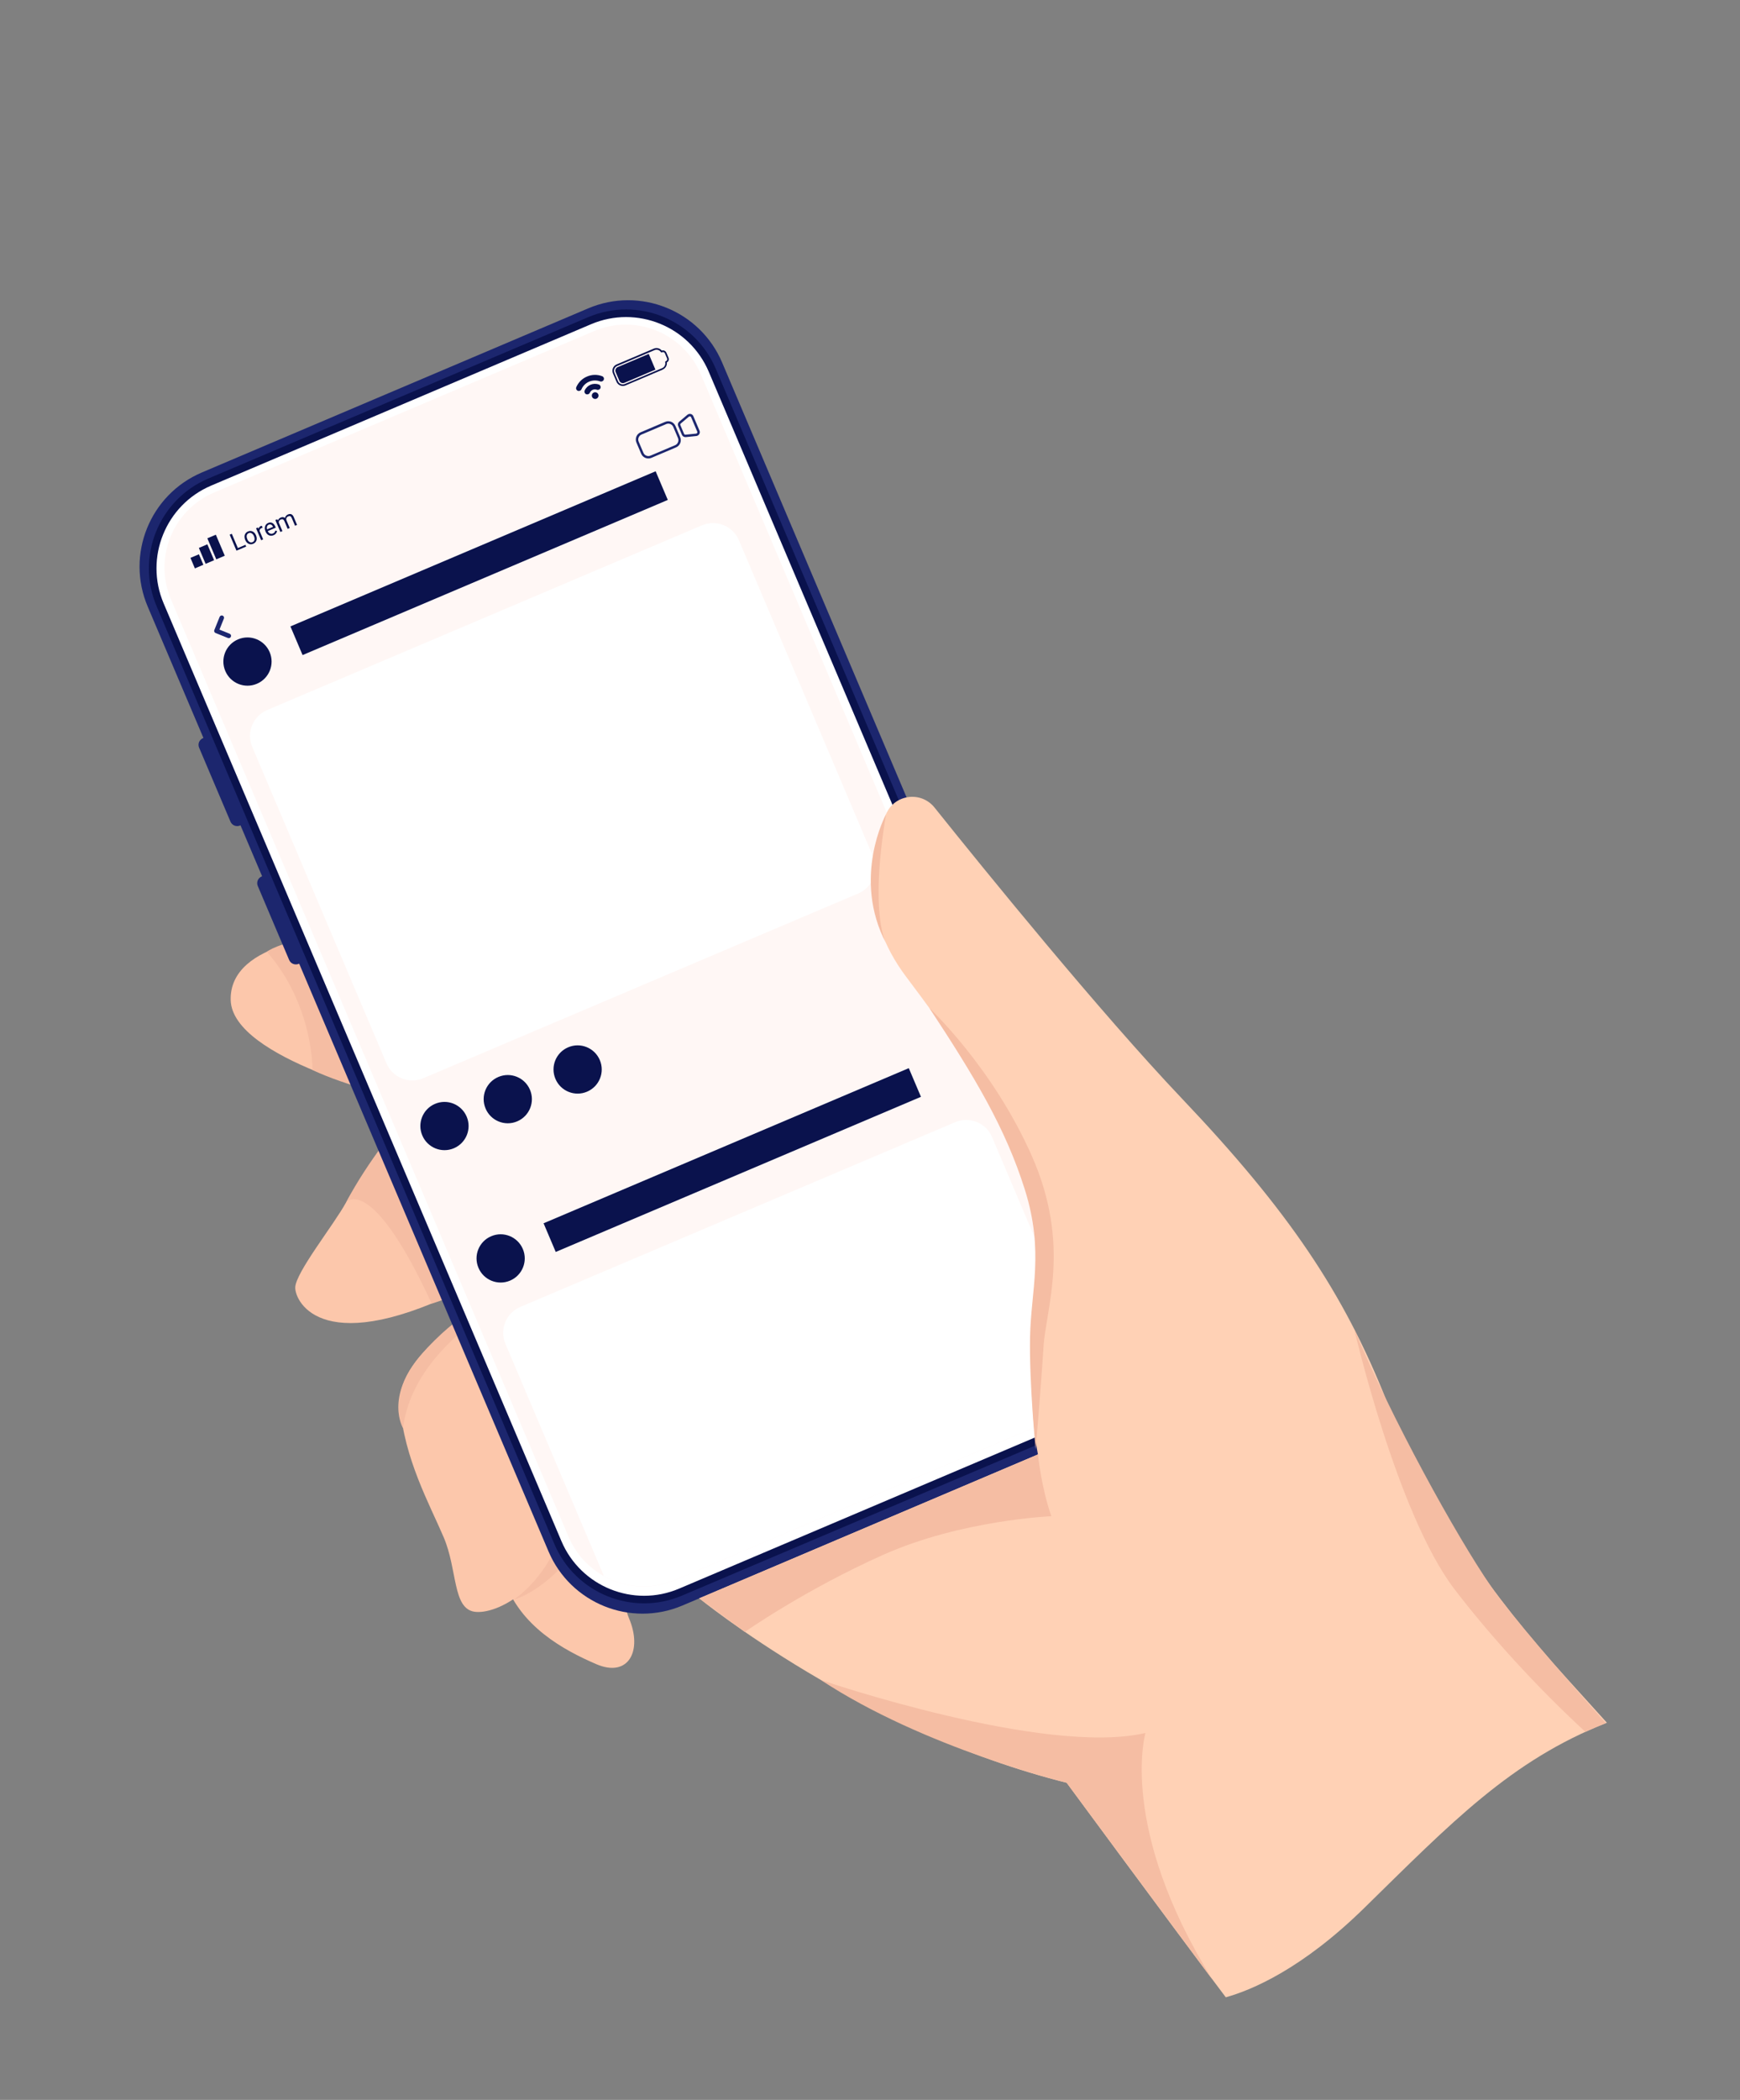
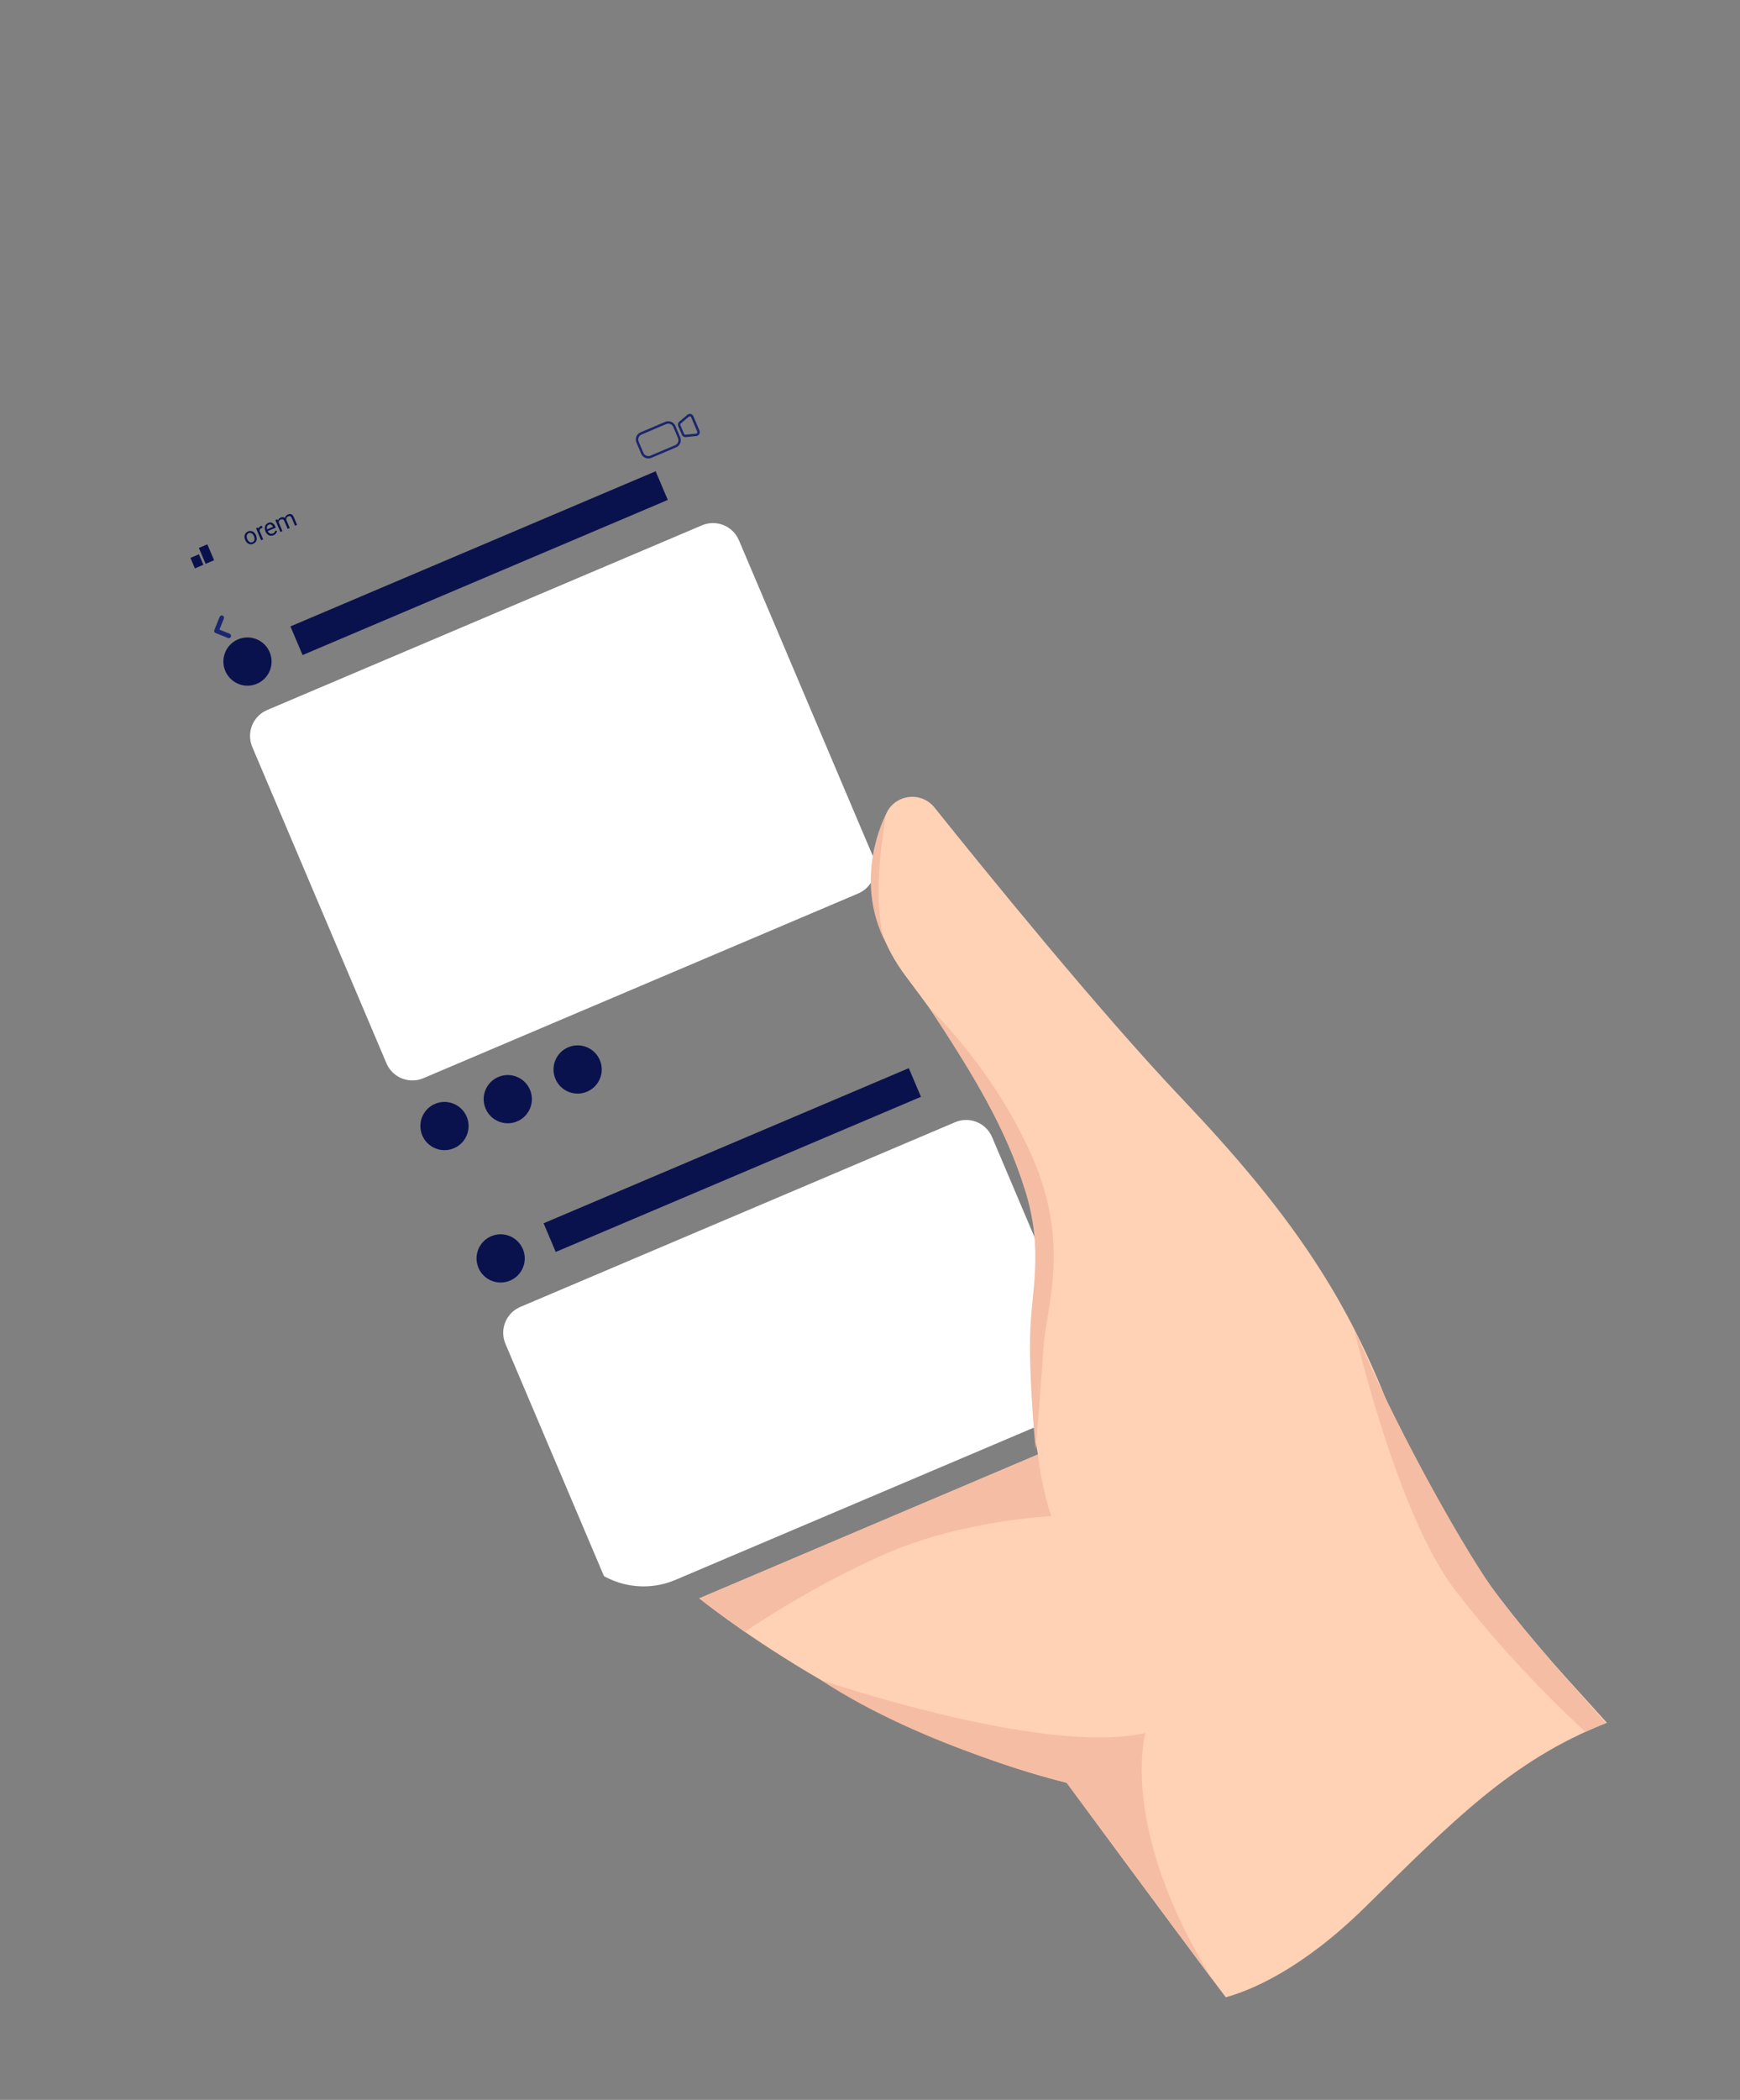
<svg xmlns="http://www.w3.org/2000/svg" id="Layer_1" data-name="Layer 1" viewBox="0 0 500 602.98">
  <rect x="0" y="0" width="500" height="602.98" fill="#808080" stroke="none" />
  <defs>
    <style> .cls-1 { fill: #ffd1b5; } .cls-2 { fill: #0a124d; } .cls-3 { fill: none; } .cls-4 { fill: #f5bda3; } .cls-5 { clip-path: url(#clippath-1); } .cls-6 { clip-path: url(#clippath-3); } .cls-7 { clip-path: url(#clippath-2); } .cls-8 { fill: #fff; } .cls-9 { fill: #fff7f5; } .cls-10 { fill: #1c266e; } .cls-11 { fill: #fcc7ab; } .cls-12 { clip-path: url(#clippath); } </style>
    <clipPath id="clippath">
-       <rect class="cls-3" x="40.1" y="86.2" width="421.64" height="487.32" />
-     </clipPath>
+       </clipPath>
    <clipPath id="clippath-1">
      <rect class="cls-3" x="40.1" y="86.2" width="421.64" height="487.32" />
    </clipPath>
    <clipPath id="clippath-2">
      <path class="cls-3" d="M170.7,95.07l-109.17,46.34c-11.89,5.05-17.45,18.79-12.4,30.69l114.25,269.16c5.05,11.9,18.79,17.44,30.69,12.4l109.17-46.34c11.89-5.06,17.45-18.79,12.4-30.69L201.39,107.47c-3.78-8.91-12.45-14.26-21.56-14.26-3.05,0-6.15.6-9.13,1.86" />
    </clipPath>
    <clipPath id="clippath-3">
      <rect class="cls-3" x="40.1" y="86.2" width="421.64" height="487.32" />
    </clipPath>
  </defs>
  <g class="cls-12">
    <path class="cls-11" d="M114.94,315.41s-48.19-11.32-48.65-28.23c-.46-16.92,29.47-19.84,41.42-17.58l7.23,45.82Z" />
    <path class="cls-4" d="M76.68,273.27s3.91-2.92,13.04-3.63c0,0,8.51-1.72,17.99-.04l7.23,45.82s-15.59-3.61-25.14-8.18c0,0,.31-18.62-13.12-33.96" />
    <path class="cls-11" d="M115.29,321.99s-12.39,16.87-15.81,23.21c-3.42,6.34-14.62,20.26-14.64,24.54-.01,4.28,8.27,20.93,50.45-.64l13.18-9.26-33.18-37.85Z" />
    <path class="cls-4" d="M99.48,345.2s7.12-8.65,24.58,29.12c0,0,15.29-4.29,24.41-14.47l-33.18-37.85s-9.51,11.17-15.81,23.21" />
    <path class="cls-11" d="M141.33,373.26s-27.54,14.74-26.4,30.15c1.14,15.4,8.62,28.72,12.58,38.04,3.96,9.32,2.53,20.31,8.76,21.34,6.23,1.02,23.1-6.75,27.39-31.18,4.29-24.43,2.84-29.31,2.84-29.31l-25.16-29.04Z" />
    <path class="cls-11" d="M182.97,441.13s-6.18,14.23-2.22,23.55c3.96,9.31-.14,17.17-9.43,13.16-9.28-4-21.97-10.84-26.42-24.22-4.46-13.38,20.66-34.13,20.66-34.13l17.41,21.64Z" />
    <path class="cls-4" d="M168.01,441.88s-9.27,14.06-20.51,17.49c0,0,11.74-7.05,15.66-25.26l4.85,7.77Z" />
    <path class="cls-4" d="M142.96,375.14s-24.47,12.96-27.14,34.95c0,0-5.36-8.84,5.22-21.08,10.58-12.24,20.3-15.75,20.3-15.75l1.63,1.88Z" />
    <path class="cls-10" d="M68.98,237.04l1.75-.75-10.66-25.09-1.74.75c-1.07.45-1.57,1.68-1.11,2.75l9.01,21.23c.45,1.07,1.68,1.56,2.75,1.11" />
    <path class="cls-10" d="M85.84,276.76l1.75-.74-10.66-25.1-1.74.75c-1.07.45-1.57,1.68-1.11,2.75l9.01,21.23c.45,1.07,1.68,1.56,2.75,1.11" />
    <path class="cls-10" d="M307.12,413.89l-111.01,47.12c-14.93,6.34-32.17-.63-38.5-15.55L42.44,174.17c-6.33-14.93.63-32.16,15.56-38.5l111.01-47.12c14.93-6.34,32.17.63,38.5,15.55l115.16,271.29c6.33,14.93-.63,32.16-15.56,38.5" />
    <path class="cls-8" d="M304.73,410.83l-109.18,46.34c-13.66,5.8-29.44-.57-35.24-14.24L46.02,173.67c-5.8-13.66.57-29.44,14.24-35.24l109.18-46.35c13.67-5.8,29.44.58,35.24,14.24l114.3,269.27c5.8,13.66-.58,29.44-14.24,35.24" />
-     <path class="cls-2" d="M60.68,139.44c-13.09,5.55-19.22,20.72-13.66,33.81l114.3,269.26c5.56,13.09,20.72,19.21,33.81,13.66l109.18-46.34c13.09-5.55,19.21-20.72,13.66-33.81L203.67,106.75c-5.56-13.09-20.72-19.21-33.81-13.66l-109.18,46.35ZM305.16,411.83l-109.18,46.34c-14.2,6.03-30.65-.62-36.68-14.82L45.01,174.1c-6.03-14.2.63-30.65,14.82-36.68l109.18-46.34c14.2-6.03,30.65.62,36.68,14.82l114.3,269.26c6.03,14.2-.62,30.65-14.82,36.68" />
+     <path class="cls-2" d="M60.68,139.44l114.3,269.26c5.56,13.09,20.72,19.21,33.81,13.66l109.18-46.34c13.09-5.55,19.21-20.72,13.66-33.81L203.67,106.75c-5.56-13.09-20.72-19.21-33.81-13.66l-109.18,46.35ZM305.16,411.83l-109.18,46.34c-14.2,6.03-30.65-.62-36.68-14.82L45.01,174.1c-6.03-14.2.63-30.65,14.82-36.68l109.18-46.34c14.2-6.03,30.65.62,36.68,14.82l114.3,269.26c6.03,14.2-.62,30.65-14.82,36.68" />
    <path class="cls-9" d="M303.24,407.33l-109.17,46.34c-11.89,5.05-25.63-.5-30.69-12.39L49.13,172.11c-5.05-11.9.51-25.64,12.4-30.69l109.17-46.34c11.89-5.05,25.63.51,30.69,12.4l114.25,269.16c5.05,11.9-.51,25.63-12.4,30.69" />
    <path class="cls-2" d="M177.35,105.09c-.76.32-1.12,1.2-.79,1.96l1.03,2.42c.32.76,1.2,1.12,1.96.79l10.72-4.55c.67-.28,1.03-1,.88-1.71-.03-.11.03-.22.13-.26l.1-.04c.29-.13.43-.48.31-.77l-.63-1.48c-.13-.3-.47-.44-.77-.31l-.1.04c-.1.04-.22,0-.28-.08-.4-.61-1.17-.84-1.83-.56l-10.72,4.55ZM190.45,106.13l-10.72,4.55c-.99.42-2.14-.05-2.57-1.04l-1.02-2.42c-.42-.99.04-2.15,1.03-2.57l10.72-4.55c.81-.35,1.74-.1,2.29.57.51-.17,1.08.07,1.3.58l.63,1.48c.22.51,0,1.09-.49,1.34.11.86-.37,1.7-1.18,2.04" />
    <path class="cls-2" d="M179.41,109.93l8.93-3.79-1.92-4.52-8.93,3.79c-.55.23-.81.87-.58,1.43l1.07,2.51c.23.55.87.81,1.43.58" />
    <path class="cls-2" d="M173.49,108.44c.08.19.09.41,0,.61-.17.41-.63.61-1.05.46-1.02-.38-2.13-.35-3.13.07-1,.41-1.79,1.2-2.22,2.19-.18.41-.65.61-1.06.44-.4-.16-.6-.62-.43-1.02,0,0,0-.01,0-.02.6-1.38,1.7-2.48,3.09-3.05,1.38-.6,2.93-.63,4.34-.1.2.07.36.23.44.42" />
    <path class="cls-2" d="M172.09,110.41c.41.15.61.61.46,1.01,0,0,0,.02,0,.02-.17.41-.63.61-1.05.46-.78-.29-1.66.08-2,.85-.17.41-.64.6-1.06.44-.4-.16-.6-.62-.44-1.02,0,0,0-.02,0-.02.69-1.57,2.48-2.33,4.09-1.73Z" />
    <path class="cls-2" d="M171.91,113.22c.2.49-.02,1.05-.51,1.26-.49.2-1.05-.02-1.26-.51-.2-.49.02-1.05.51-1.26.49-.2,1.05.02,1.26.51" />
  </g>
  <polygon class="cls-2" points="54.73 160.19 56 163.21 58.44 162.17 57.16 159.16 54.73 160.19" />
  <rect class="cls-2" x="58" y="156.63" width="2.65" height="4.96" transform="translate(-57.51 35.88) rotate(-23.03)" />
-   <rect class="cls-2" x="60.76" y="153.79" width="2.65" height="6.56" transform="translate(-56.52 36.83) rotate(-23.04)" />
-   <polygon class="cls-2" points="66 153.53 67.95 158.12 70.74 156.94 70.53 156.44 68.35 157.37 66.61 153.27 66 153.53" />
  <g class="cls-5">
    <path class="cls-2" d="M71.06,154.83c.16.38.37.64.65.8.27.16.55.17.85.05.3-.13.49-.34.56-.65.08-.31.03-.67-.15-1.09-.16-.38-.38-.64-.66-.8s-.56-.17-.85-.05c-.29.12-.48.34-.55.64-.08.3-.03.67.16,1.09M70.45,155.01c-.14-.34-.2-.66-.19-.99.02-.32.11-.61.29-.85.17-.24.41-.43.71-.56.46-.2.91-.19,1.33,0,.42.2.75.57.97,1.1l.02.04c.14.33.2.66.19.97-.01.32-.11.6-.28.85-.17.25-.41.43-.72.57-.46.2-.91.19-1.33,0-.43-.2-.75-.57-.97-1.09l-.02-.04Z" />
    <path class="cls-2" d="M75.45,151.53c-.1.02-.19.05-.29.1-.38.16-.58.43-.57.82l1.03,2.42-.58.25-1.46-3.42.57-.24.17.39c.07-.38.27-.66.63-.8.11-.05.2-.07.28-.07l.23.54Z" />
    <path class="cls-2" d="M77.23,150.65c-.23.1-.4.27-.49.51-.08.24-.08.52.01.85l1.71-.72-.02-.05c-.14-.29-.32-.48-.53-.59-.22-.1-.44-.1-.69,0M78.6,153.68c-.46.2-.9.2-1.32.02s-.74-.53-.96-1.03l-.04-.11c-.14-.34-.21-.67-.19-.99.02-.32.11-.6.28-.85.17-.25.39-.43.66-.55.44-.19.85-.19,1.22,0,.37.19.67.55.9,1.1l.1.24-2.31.99c.15.33.36.56.64.69.28.13.56.13.85,0,.2-.09.36-.2.47-.35.11-.14.19-.31.23-.49l.48.13c-.1.57-.44.97-1.01,1.21" />
    <path class="cls-2" d="M79.68,149.11l.17.37c.13-.4.4-.69.83-.87.48-.2.88-.16,1.21.13.04-.21.13-.4.27-.58.14-.18.34-.32.58-.43.75-.32,1.3-.08,1.65.7l.97,2.29-.58.25-.96-2.26c-.1-.24-.23-.4-.4-.48s-.38-.05-.64.06c-.22.09-.37.23-.46.42-.09.19-.1.4-.03.63l.96,2.27-.59.25-.95-2.24c-.21-.5-.56-.64-1.04-.44-.38.16-.58.44-.58.82l1.06,2.5-.58.25-1.45-3.42.55-.23Z" />
    <path class="cls-10" d="M184.34,124.78c-.78.34-1.15,1.24-.82,2.03l1.37,3.21c.33.78,1.24,1.15,2.02.82l7.1-3.01c.78-.34,1.15-1.24.82-2.03l-1.36-3.21c-.34-.79-1.24-1.15-2.03-.82l-7.1,3.01ZM194.27,128.46l-7.09,3.01c-1.14.48-2.46-.05-2.94-1.19l-1.36-3.21c-.48-1.14.05-2.45,1.18-2.93l7.1-3.01c1.14-.48,2.45.05,2.93,1.18l1.36,3.21c.49,1.14-.05,2.46-1.18,2.94" />
    <path class="cls-10" d="M200.03,124.51c.13-.02.24-.08.31-.2.06-.11.07-.24.02-.36l-1.77-4.16c-.05-.12-.15-.2-.28-.23s-.25,0-.35.08l-2.34,1.97c-.14.11-.18.3-.11.46l1.06,2.51c.07.16.23.26.41.24l3.04-.31ZM200.43,125.12c-.1.04-.2.07-.32.08l-3.04.31c-.48.05-.93-.22-1.12-.66l-1.06-2.51c-.19-.44-.07-.96.3-1.27l2.34-1.97c.27-.22.62-.31.96-.23.34.08.61.32.75.64l1.77,4.16c.14.32.11.69-.07.99-.12.2-.3.36-.51.45" />
    <path class="cls-10" d="M65.99,183.19c-.16.07-.34.07-.51,0l-3.54-1.43c-.16-.07-.29-.19-.35-.35-.07-.16-.07-.34,0-.5l1.52-3.77c.14-.34.52-.5.86-.37.34.14.5.52.36.86l-1.27,3.16,2.92,1.18c.34.14.51.52.37.86-.07.17-.2.29-.35.36" />
  </g>
  <g class="cls-7">
    <path class="cls-8" d="M246.6,256.56l-124.95,53.04c-4.11,1.74-8.86-.17-10.6-4.28l-38.56-90.84c-1.74-4.11.17-8.86,4.28-10.6l124.95-53.04c4.11-1.74,8.86.17,10.61,4.28l38.55,90.84c1.75,4.11-.17,8.86-4.28,10.6" />
    <rect class="cls-2" x="80.67" y="157.24" width="114.01" height="8.94" transform="translate(-52.24 66.65) rotate(-23)" />
    <path class="cls-2" d="M77.49,187.26c1.5,3.52-.15,7.59-3.67,9.08-3.52,1.5-7.59-.15-9.08-3.67-1.5-3.52.14-7.59,3.67-9.08,3.52-1.5,7.58.15,9.08,3.67" />
    <path class="cls-2" d="M134.1,320.63c1.5,3.52-.15,7.59-3.67,9.08-3.52,1.5-7.59-.15-9.08-3.67-1.5-3.52.14-7.59,3.67-9.08,3.52-1.5,7.58.15,9.08,3.67" />
    <path class="cls-2" d="M152.29,312.91c1.5,3.52-.15,7.59-3.67,9.08-3.52,1.5-7.59-.15-9.08-3.67-1.5-3.52.14-7.59,3.67-9.08,3.52-1.5,7.58.15,9.08,3.67" />
    <path class="cls-2" d="M172.36,304.39c1.5,3.52-.15,7.59-3.67,9.08-3.52,1.5-7.59-.15-9.08-3.67-1.5-3.52.14-7.59,3.67-9.08,3.52-1.5,7.58.15,9.08,3.67" />
    <path class="cls-8" d="M319.35,427.95l-124.95,53.04c-4.11,1.74-8.86-.17-10.6-4.28l-38.56-90.84c-1.74-4.11.17-8.86,4.28-10.6l124.95-53.04c4.11-1.74,8.86.17,10.61,4.28l38.55,90.84c1.75,4.11-.17,8.86-4.28,10.6" />
    <rect class="cls-2" x="153.42" y="328.63" width="114.01" height="8.94" transform="translate(-113.43 108.7) rotate(-23)" />
    <path class="cls-2" d="M150.24,358.64c1.5,3.52-.15,7.59-3.67,9.08-3.52,1.5-7.59-.15-9.08-3.67-1.5-3.52.14-7.59,3.67-9.08,3.52-1.5,7.58.15,9.08,3.67" />
  </g>
  <g class="cls-6">
    <path class="cls-1" d="M391.97,547.92c25-24.48,42.14-42.41,69.78-53.25-3.48-3.87-7.35-8.14-11.58-12.79-21.38-23.51-39.61-49.18-51.81-79.85-12.21-30.66-27.88-54.16-58.79-86.66-23.39-24.6-56.38-65.2-71.03-83.49-3.88-4.84-11.56-3.8-13.94,1.93-4.58,11.01-7.81,28.65,5.83,46.72,22.35,29.62,38.9,55.18,38.03,79.99-.87,24.81-3.49,39.77-.2,57.11l-97.33,41.32s47.33,38.57,105.58,52.95c0,0,27.12,36.91,45.73,61.61,7.43-2.07,21.87-8.1,39.74-25.6" />
    <path class="cls-4" d="M214.03,468.59l-13.1-9.62,97.33-41.32s.93,9.38,3.85,17.72c0,0-25.82,1.07-48.26,11.06-22.44,9.99-39.83,22.17-39.83,22.17" />
    <path class="cls-4" d="M297.6,416.09s-1.86-18.77-1.61-32.11c.24-13.34,4.11-24.55-1.48-42.35-5.59-17.79-14.57-32.61-27.43-52.15,0,0,18.2,16.96,29.46,42.53,11.26,25.57,4.01,43.51,3.31,54.81-.7,11.29-2.24,29.26-2.24,29.26" />
    <path class="cls-4" d="M254.6,233.82s-9.9,18.15.06,37.15c0,0-4.89-8.12-.06-37.15" />
    <path class="cls-4" d="M348.33,568.33c-27.08-43.67-19.18-70.72-19.18-70.72-28.9,6.77-93.27-15.21-93.27-15.21,29.62,19.53,70.62,29.51,70.62,29.51l41.83,56.42Z" />
    <path class="cls-4" d="M461.46,494.79c-12.8-14.35-27.51-31.29-32.87-39.07-10.23-14.85-28.61-48.2-39.45-74.08,0,0,12.23,52.94,28.77,74.63,9.87,12.94,23.66,28.15,37.66,41.02,1.91-.87,3.87-1.7,5.88-2.5" />
  </g>
</svg>